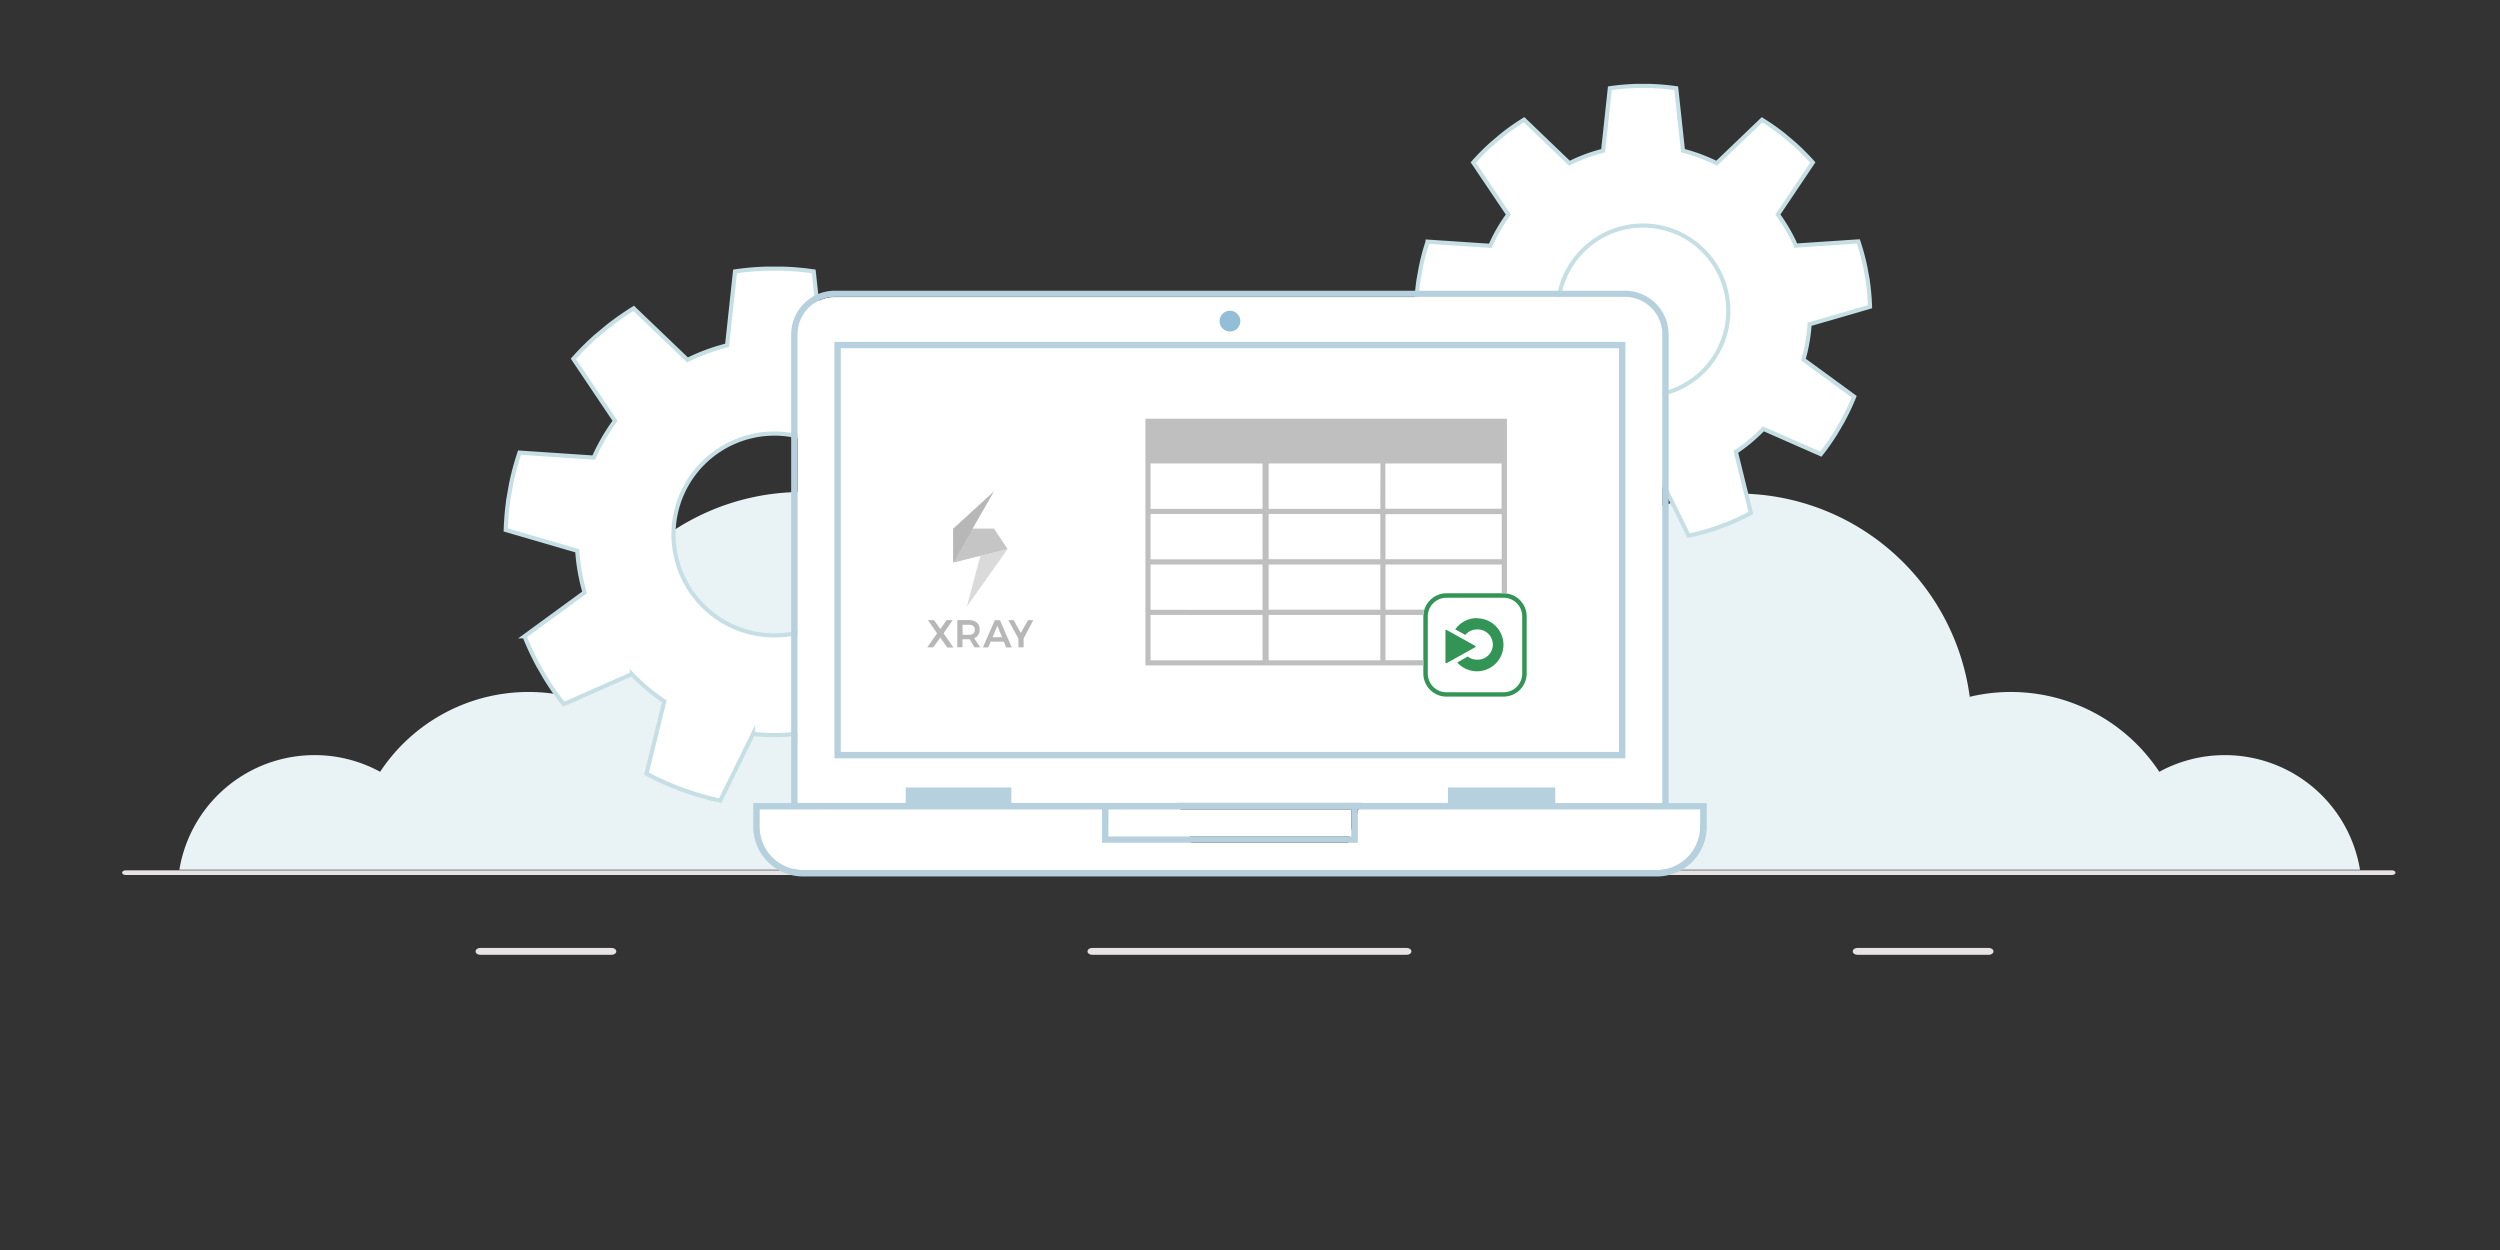
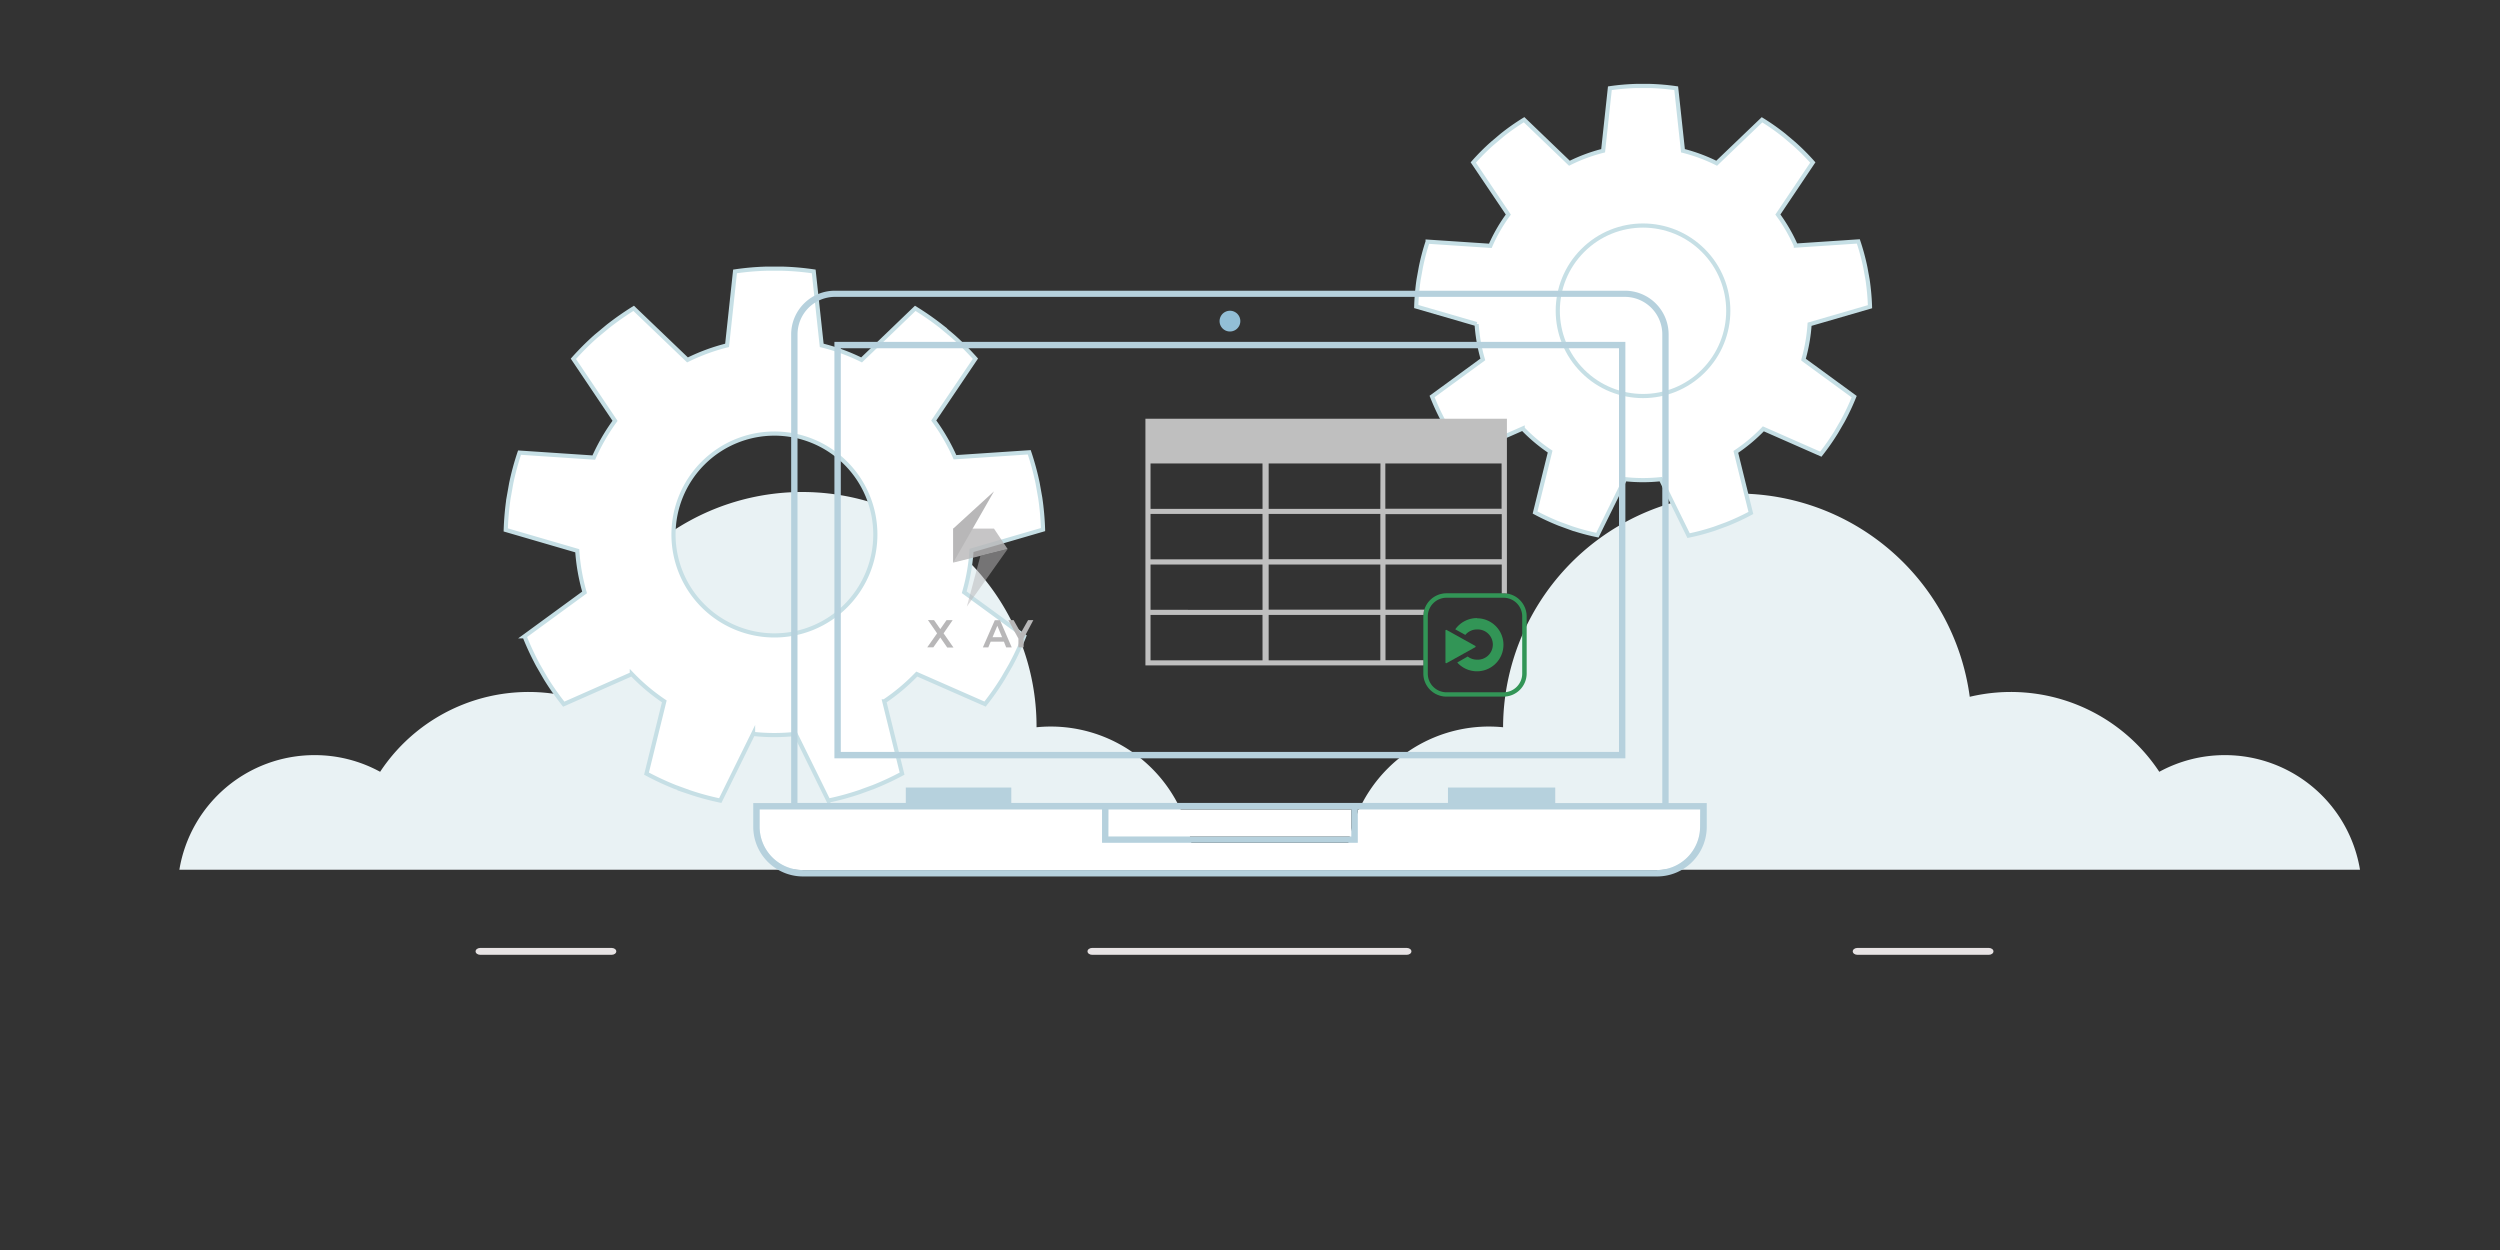
<svg xmlns="http://www.w3.org/2000/svg" id="Layer_1" data-name="Layer 1" viewBox="0 0 600 300">
  <rect x="0" y="0" width="600" height="300" fill="#333333" stroke="none" />
  <defs>
    <style>.cls-1{fill:#e9f2f4;}.cls-2,.cls-3{fill:#fff;}.cls-2{stroke:#c6dfe5;stroke-miterlimit:10;}.cls-4{fill:#e7e3e4;}.cls-5{fill:#92bed6;}.cls-6{fill:#b6d1dd;}.cls-7,.cls-8,.cls-9{fill:#b8b7b8;}.cls-7{opacity:0.5;}.cls-8{opacity:0.8;}.cls-10{fill:#329556;}.cls-11{fill:#bfbfbf;}</style>
  </defs>
  <title>test-runs-list-report-NEW</title>
  <path class="cls-1" d="M534,181.23a32.79,32.79,0,0,0-15.77,4,42.7,42.7,0,0,0-45.49-18,56.25,56.25,0,0,0-112,7.14v.17c-1.12-.11-2.26-.17-3.41-.17A34.35,34.35,0,0,0,323,208.74v0H566.4A32.85,32.85,0,0,0,534,181.23Z" />
  <path class="cls-2" d="M434.3,77.82l14.5-4.21a57.16,57.16,0,0,0-.57-6.41l-.54-3A54,54,0,0,0,446,57.94l-15,1a39.77,39.77,0,0,0-4.31-7.45L435.07,39a54.27,54.27,0,0,0-4.55-4.55l-2.37-2a53.61,53.61,0,0,0-5.27-3.7L412,39.18a40.12,40.12,0,0,0-8.09-3l-1.62-15a55.23,55.23,0,0,0-6.42-.55h-3.08a55.23,55.23,0,0,0-6.42.55l-1.62,15a40.12,40.12,0,0,0-8.09,3L365.78,28.73a53.61,53.61,0,0,0-5.27,3.7l-2.37,2A53,53,0,0,0,353.59,39L362,51.5a39.36,39.36,0,0,0-4.32,7.5l-15.05-1A52.7,52.7,0,0,0,341,64.16l-.54,3a54.88,54.88,0,0,0-.56,6.41l14.49,4.21a40,40,0,0,0,1.49,8.48l-12.18,8.9a56.17,56.17,0,0,0,2.7,5.84l1.54,2.67a56.7,56.7,0,0,0,3.69,5.28l13.81-6.1a39.6,39.6,0,0,0,6.59,5.53L368.42,123a57.06,57.06,0,0,0,5.83,2.71l2.91,1.06a53.15,53.15,0,0,0,6.21,1.67L390,115a39.88,39.88,0,0,0,8.6,0l6.66,13.55a53.84,53.84,0,0,0,6.22-1.67l2.9-1.06a57.06,57.06,0,0,0,5.83-2.71l-3.61-14.66a39.67,39.67,0,0,0,6.6-5.53L437,109a56.7,56.7,0,0,0,3.69-5.28l1.55-2.67A54.75,54.75,0,0,0,445,95.2l-12.18-8.9A40.08,40.08,0,0,0,434.3,77.82Z" />
  <circle class="cls-2" cx="394.33" cy="74.59" r="20.46" transform="translate(62.75 300.68) rotate(-45)" />
  <path class="cls-1" d="M75.47,181.23a32.72,32.72,0,0,1,15.76,4,42.7,42.7,0,0,1,45.49-18,56.25,56.25,0,0,1,112.05,7.14v.17c1.12-.11,2.26-.17,3.4-.17a34.36,34.36,0,0,1,34.36,34.36H43.05A32.85,32.85,0,0,1,75.47,181.23Z" />
  <path class="cls-2" d="M233.17,132.1l17.16-5a66.64,66.64,0,0,0-.67-7.59l-.64-3.6a64.51,64.51,0,0,0-2-7.36l-17.82,1.19a47.82,47.82,0,0,0-5.1-8.82l10-14.83a65.27,65.27,0,0,0-5.39-5.39l-2.8-2.35A67.08,67.08,0,0,0,219.66,74L206.78,86.38a46.46,46.46,0,0,0-9.57-3.49l-1.92-17.75a64.23,64.23,0,0,0-7.59-.66H184a64.23,64.23,0,0,0-7.59.66L174.5,82.89a47.26,47.26,0,0,0-9.5,3.49L152.08,74a69.1,69.1,0,0,0-6.24,4.37L143,80.73a65.27,65.27,0,0,0-5.39,5.39l10,14.88a47.82,47.82,0,0,0-5.1,8.82l-17.82-1.19a64.51,64.51,0,0,0-2,7.36l-.64,3.6a66.64,66.64,0,0,0-.67,7.59l17.16,5a47.75,47.75,0,0,0,1.76,10l-14.41,10.53a67.54,67.54,0,0,0,3.22,6.9l1.83,3.17A63.68,63.68,0,0,0,135.3,169l16.34-7.22a47.37,47.37,0,0,0,7.79,6.55l-4.27,17.34a67.7,67.7,0,0,0,6.91,3.22l3.43,1.25a64.51,64.51,0,0,0,7.36,2l7.88-16a46.82,46.82,0,0,0,10.18,0l7.88,16a64.51,64.51,0,0,0,7.36-2l3.43-1.25a65.63,65.63,0,0,0,6.91-3.22l-4.27-17.34a47.94,47.94,0,0,0,7.8-6.55l16.38,7.2a62.77,62.77,0,0,0,4.36-6.24l1.83-3.17a64.55,64.55,0,0,0,3.22-6.9l-14.41-10.53A46.85,46.85,0,0,0,233.17,132.1Zm-47.3,20.4a24.22,24.22,0,1,1,24.21-24.23h0a24.21,24.21,0,0,1-24.19,24.23Z" />
  <polygon class="cls-3" points="266.02 194.27 324.33 194.27 324.33 194.64 324.33 195.02 324.33 200.78 266.02 200.78 266.02 194.27" />
  <path class="cls-3" d="M408.05,198.43a10.41,10.41,0,0,1-10.4,10.39H192.7a10.4,10.4,0,0,1-10.39-10.39v-4.16h82.18v8h61.37v-8h82.19Z" />
-   <path class="cls-3" d="M191.41,80.24a9,9,0,0,1,9-8.95H390a9,9,0,0,1,9,8.95V192.73H373.26V189H347.51v3.7H242.71v.3h0v-4H217.39v3.7h-26Z" />
  <g id="_Group_" data-name=" Group ">
-     <path class="cls-4" d="M574.06,210H30.15c-.47,0-.85-.26-.85-.56s.38-.56.85-.56H574.06c.48,0,.86.25.86.56S574.54,210,574.06,210Z" />
-   </g>
+     </g>
  <g id="_Group_2" data-name=" Group 2">
    <path class="cls-4" d="M146.77,229.16H115.28c-.63,0-1.14-.37-1.14-.83s.51-.83,1.14-.83h31.49c.63,0,1.14.37,1.14.83S147.4,229.16,146.77,229.16Z" />
  </g>
  <g id="_Group_3" data-name=" Group 3">
    <path class="cls-4" d="M477.29,229.16H445.8c-.63,0-1.14-.37-1.14-.83s.51-.83,1.14-.83h31.49c.63,0,1.14.37,1.14.83S477.92,229.16,477.29,229.16Z" />
  </g>
  <g id="_Group_4" data-name=" Group 4">
    <path class="cls-4" d="M337.6,229.16H262.14c-.63,0-1.14-.37-1.14-.83s.51-.83,1.14-.83H337.6c.63,0,1.14.37,1.14.83S338.23,229.16,337.6,229.16Z" />
  </g>
-   <rect class="cls-3" x="201.03" y="83.18" width="188.3" height="98.41" />
  <path class="cls-5" d="M295.18,79.56a2.49,2.49,0,1,0-2.48-2.5h0a2.48,2.48,0,0,0,2.48,2.5Z" />
  <path class="cls-6" d="M390.09,82.05H200.26V182H390.09Zm-1.53,98.41H201.79V83.58H388.56Z" />
  <path class="cls-6" d="M401.22,192.74h-.75V80.25A10.49,10.49,0,0,0,390,69.77H200.37a10.5,10.5,0,0,0-10.49,10.48V192.74h-9.1v5.69a11.94,11.94,0,0,0,11.92,11.92h205a11.92,11.92,0,0,0,11.92-11.92h0v-5.69ZM191.41,80.25a9,9,0,0,1,9-9H390a9,9,0,0,1,8.95,9V192.74H373.26V189H347.51v3.7H242.71v.3h0v-4H217.39v3.7h-26Zm74.61,114h58.31v6.51H266Zm142,4.16a10.42,10.42,0,0,1-10.4,10.4H192.7a10.41,10.41,0,0,1-10.39-10.4v-4.16h82.18v8h61.37v-8h82.19Z" />
  <polygon class="cls-7" points="241.83 131.77 235.3 133.4 232.04 145.59 241.83 131.77" />
  <polygon class="cls-8" points="241.83 131.77 228.78 135.03 228.78 126.87 238.56 126.87 241.83 131.77" />
  <polygon class="cls-9" points="228.77 126.87 228.77 135.03 238.56 117.92 228.77 126.87" />
  <path class="cls-9" d="M224.17,148.83l1.5,2.15,1.5-2.15h1.47L226.46,152l2.37,3.4h-1.5L225.67,153,224,155.36h-1.46L224.9,152l-2.19-3.18Z" />
-   <path class="cls-9" d="M233.86,155.36l-1.12-1.93H231v1.92h-1.25v-6.53h2.72c1.68,0,2.64.82,2.64,2.25a2.13,2.13,0,0,1-1.3,2.12l1.44,2.16Zm-2.82-3h1.47c.93,0,1.45-.4,1.45-1.22s-.52-1.19-1.45-1.19H231Z" />
  <path class="cls-9" d="M240.94,154h-3.18l-.57,1.38h-1.3l2.86-6.53H240l2.82,6.53h-1.34Zm-.44-1.07-1.14-2.74-1.15,2.74Z" />
  <path class="cls-9" d="M245.67,153.23v2.13h-1.25v-2.09L242,148.83h1.27L245,151.9l1.74-3.07H248Z" />
  <path class="cls-10" d="M360.85,142.39l-13.7,0a5.56,5.56,0,0,0-5.55,5.55v13.7a5.56,5.56,0,0,0,5.55,5.55h13.7a5.56,5.56,0,0,0,5.55-5.55V147.94A5.55,5.55,0,0,0,360.85,142.39Zm4.48,19.28a4.49,4.49,0,0,1-4.48,4.48h-13.7a4.49,4.49,0,0,1-4.48-4.48V147.94a4.49,4.49,0,0,1,4.48-4.48l13.7,0a4.48,4.48,0,0,1,4.48,4.47Z" />
  <path class="cls-10" d="M354.46,148.34a6.38,6.38,0,0,0-5.2,2.7l2.42,1.34a3.59,3.59,0,0,1,2.78-1.31,3.63,3.63,0,1,1,0,7.25,3.56,3.56,0,0,1-2.21-.76L349.74,159a6.36,6.36,0,1,0,4.72-10.61Z" />
  <path class="cls-10" d="M354.12,155.09a.14.14,0,0,0-.1-.1v0l-6.82-3.79a.2.2,0,0,0-.21,0,.18.18,0,0,0-.08.18v7.57a.19.19,0,0,0,.08.19.2.2,0,0,0,.21,0l6.82-3.79A.18.18,0,0,0,354.12,155.09Z" />
  <path class="cls-11" d="M341.6,158.44h-9.08V147.58h9.1a5.19,5.19,0,0,1,.21-1.26h-9.31V135.48h27.9v6.9h.43a5.52,5.52,0,0,1,.81.06V100.5H274.9v59.2h66.7Zm-9.12-47.21h27.9v10.86h-27.9Zm-28,12.12h26.8V134.2h-26.8Zm0,12.13h26.8v10.84h-26.8Zm-1.47,23H276.13V147.58H303Zm0-12.12H276.13V135.48H303Zm0-12.12H276.13V123.35H303Zm0-12.11H276.13V111.23H303Zm28.27,36.35h-26.8V147.58h26.8Zm0-36.35h-26.8V111.23h26.83Zm1.24,1.26h27.9V134.2h-27.9Z" />
</svg>